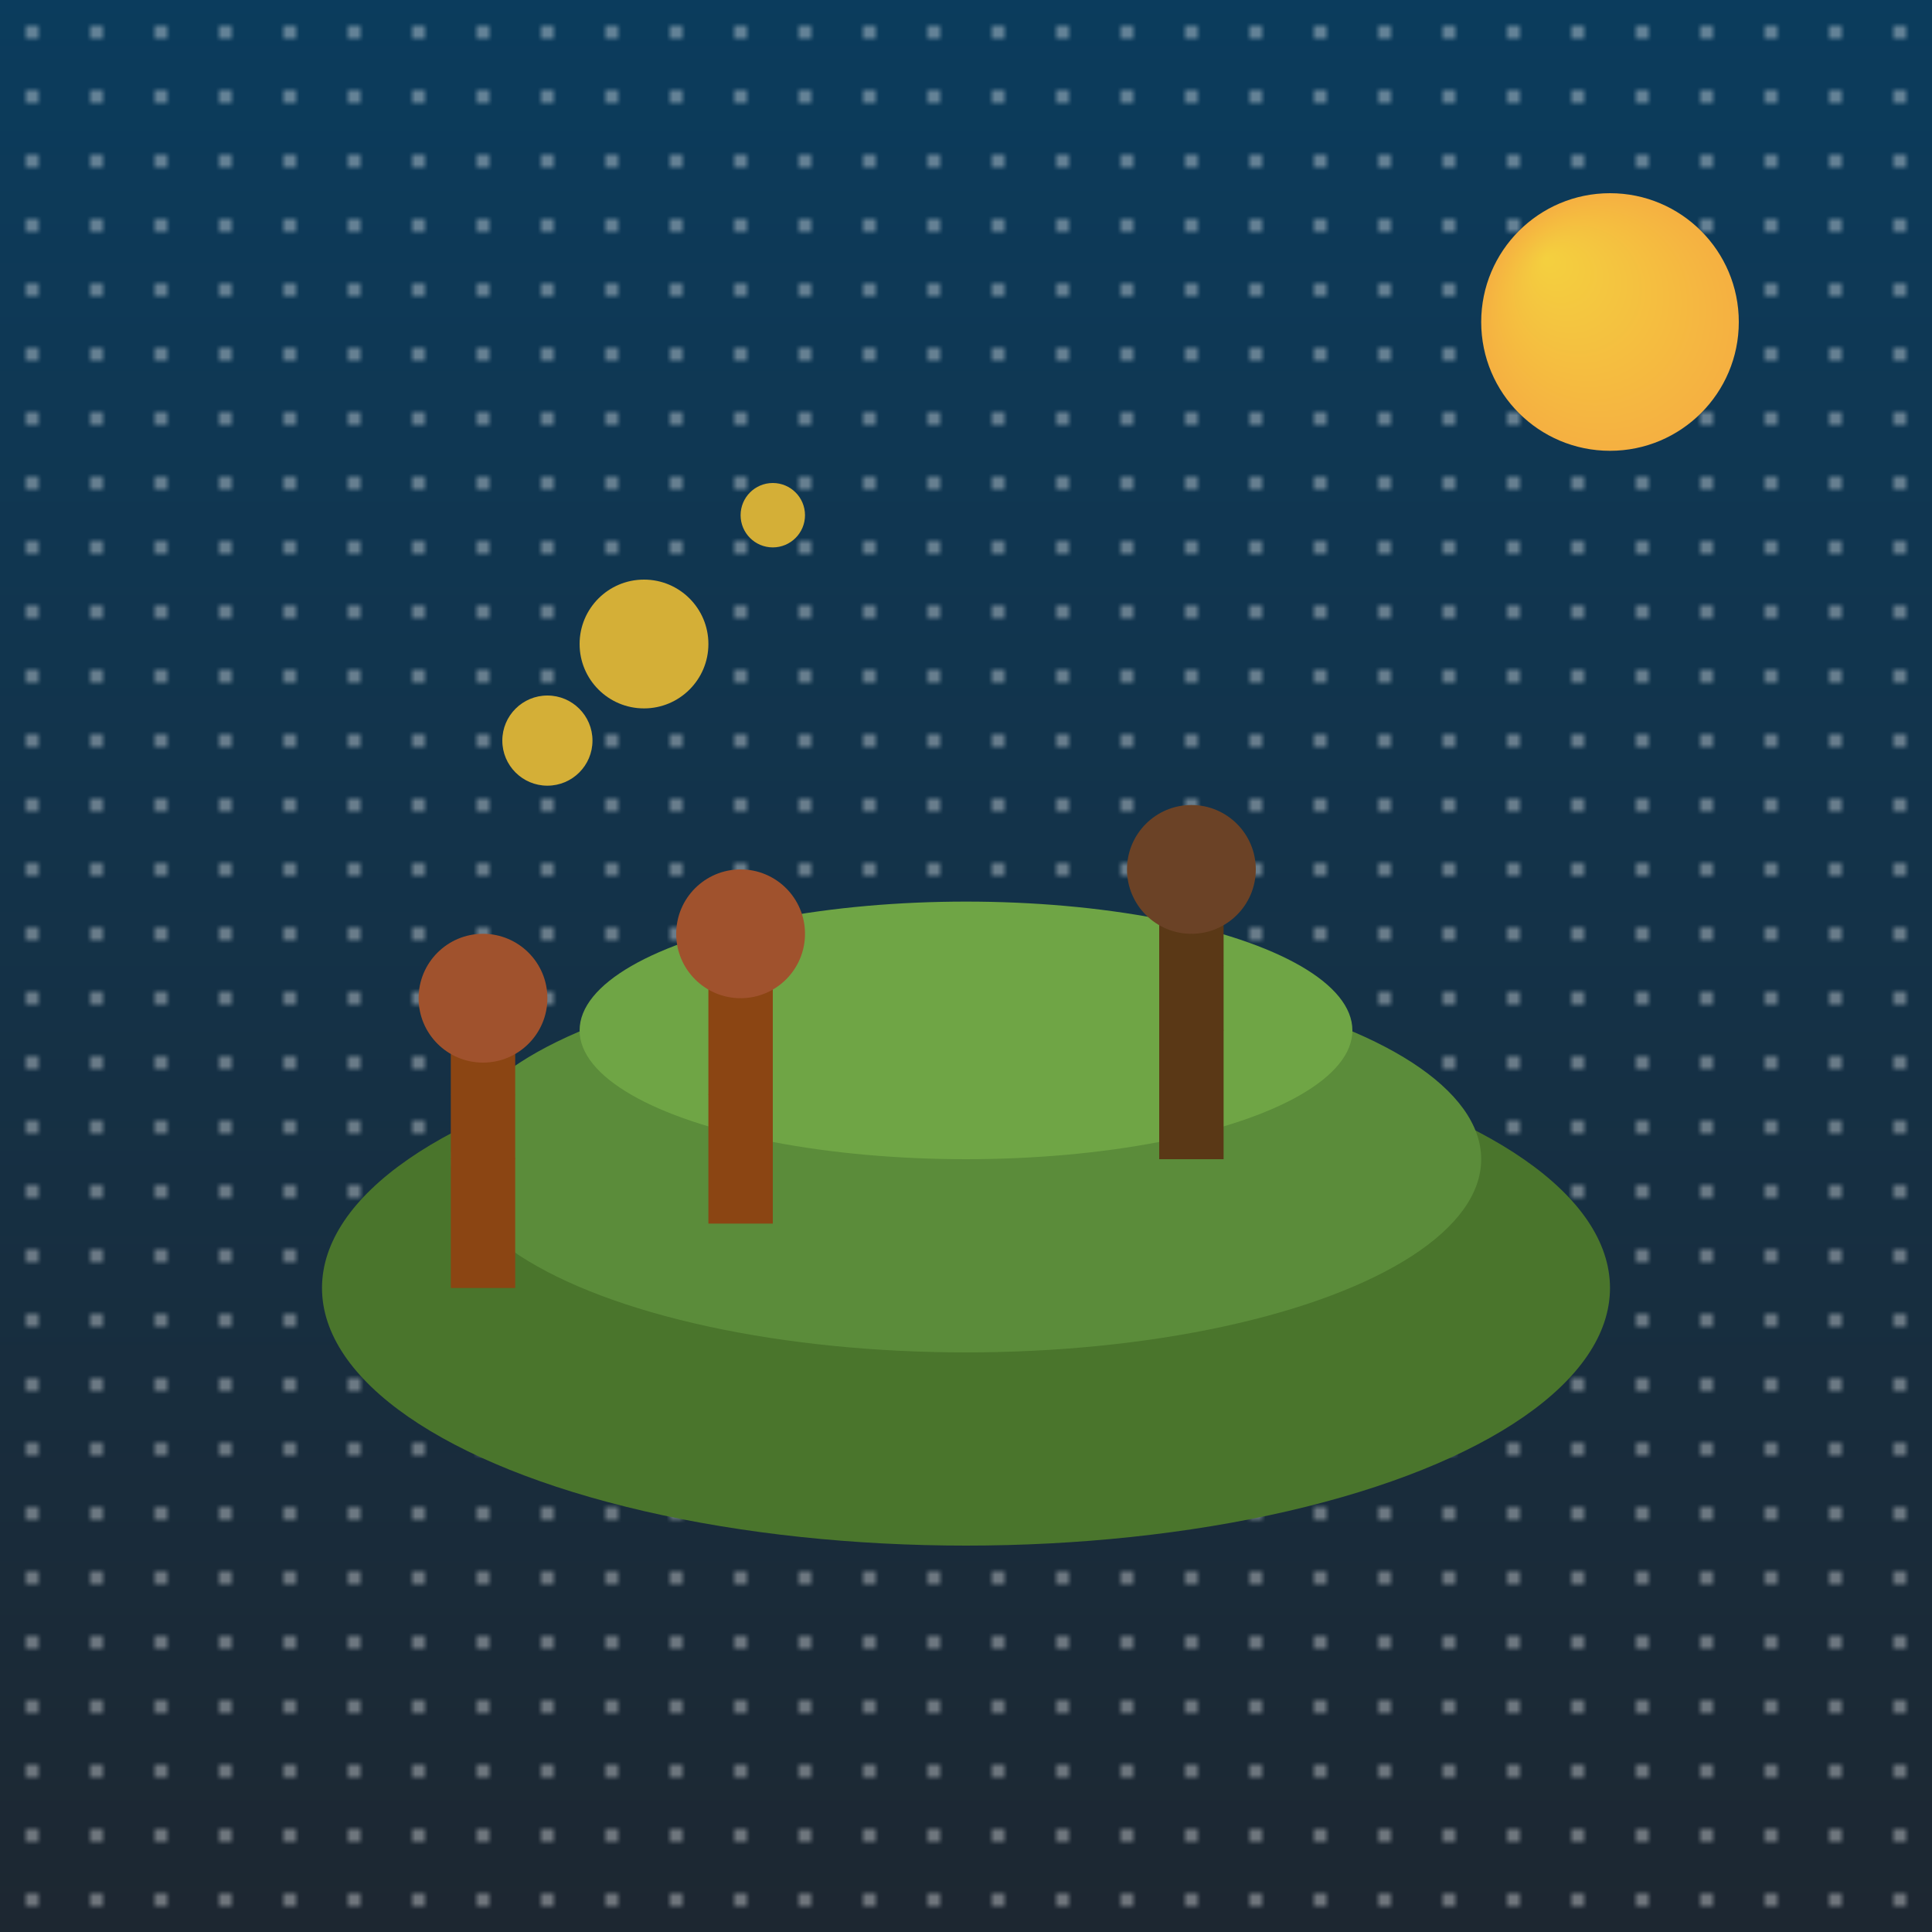
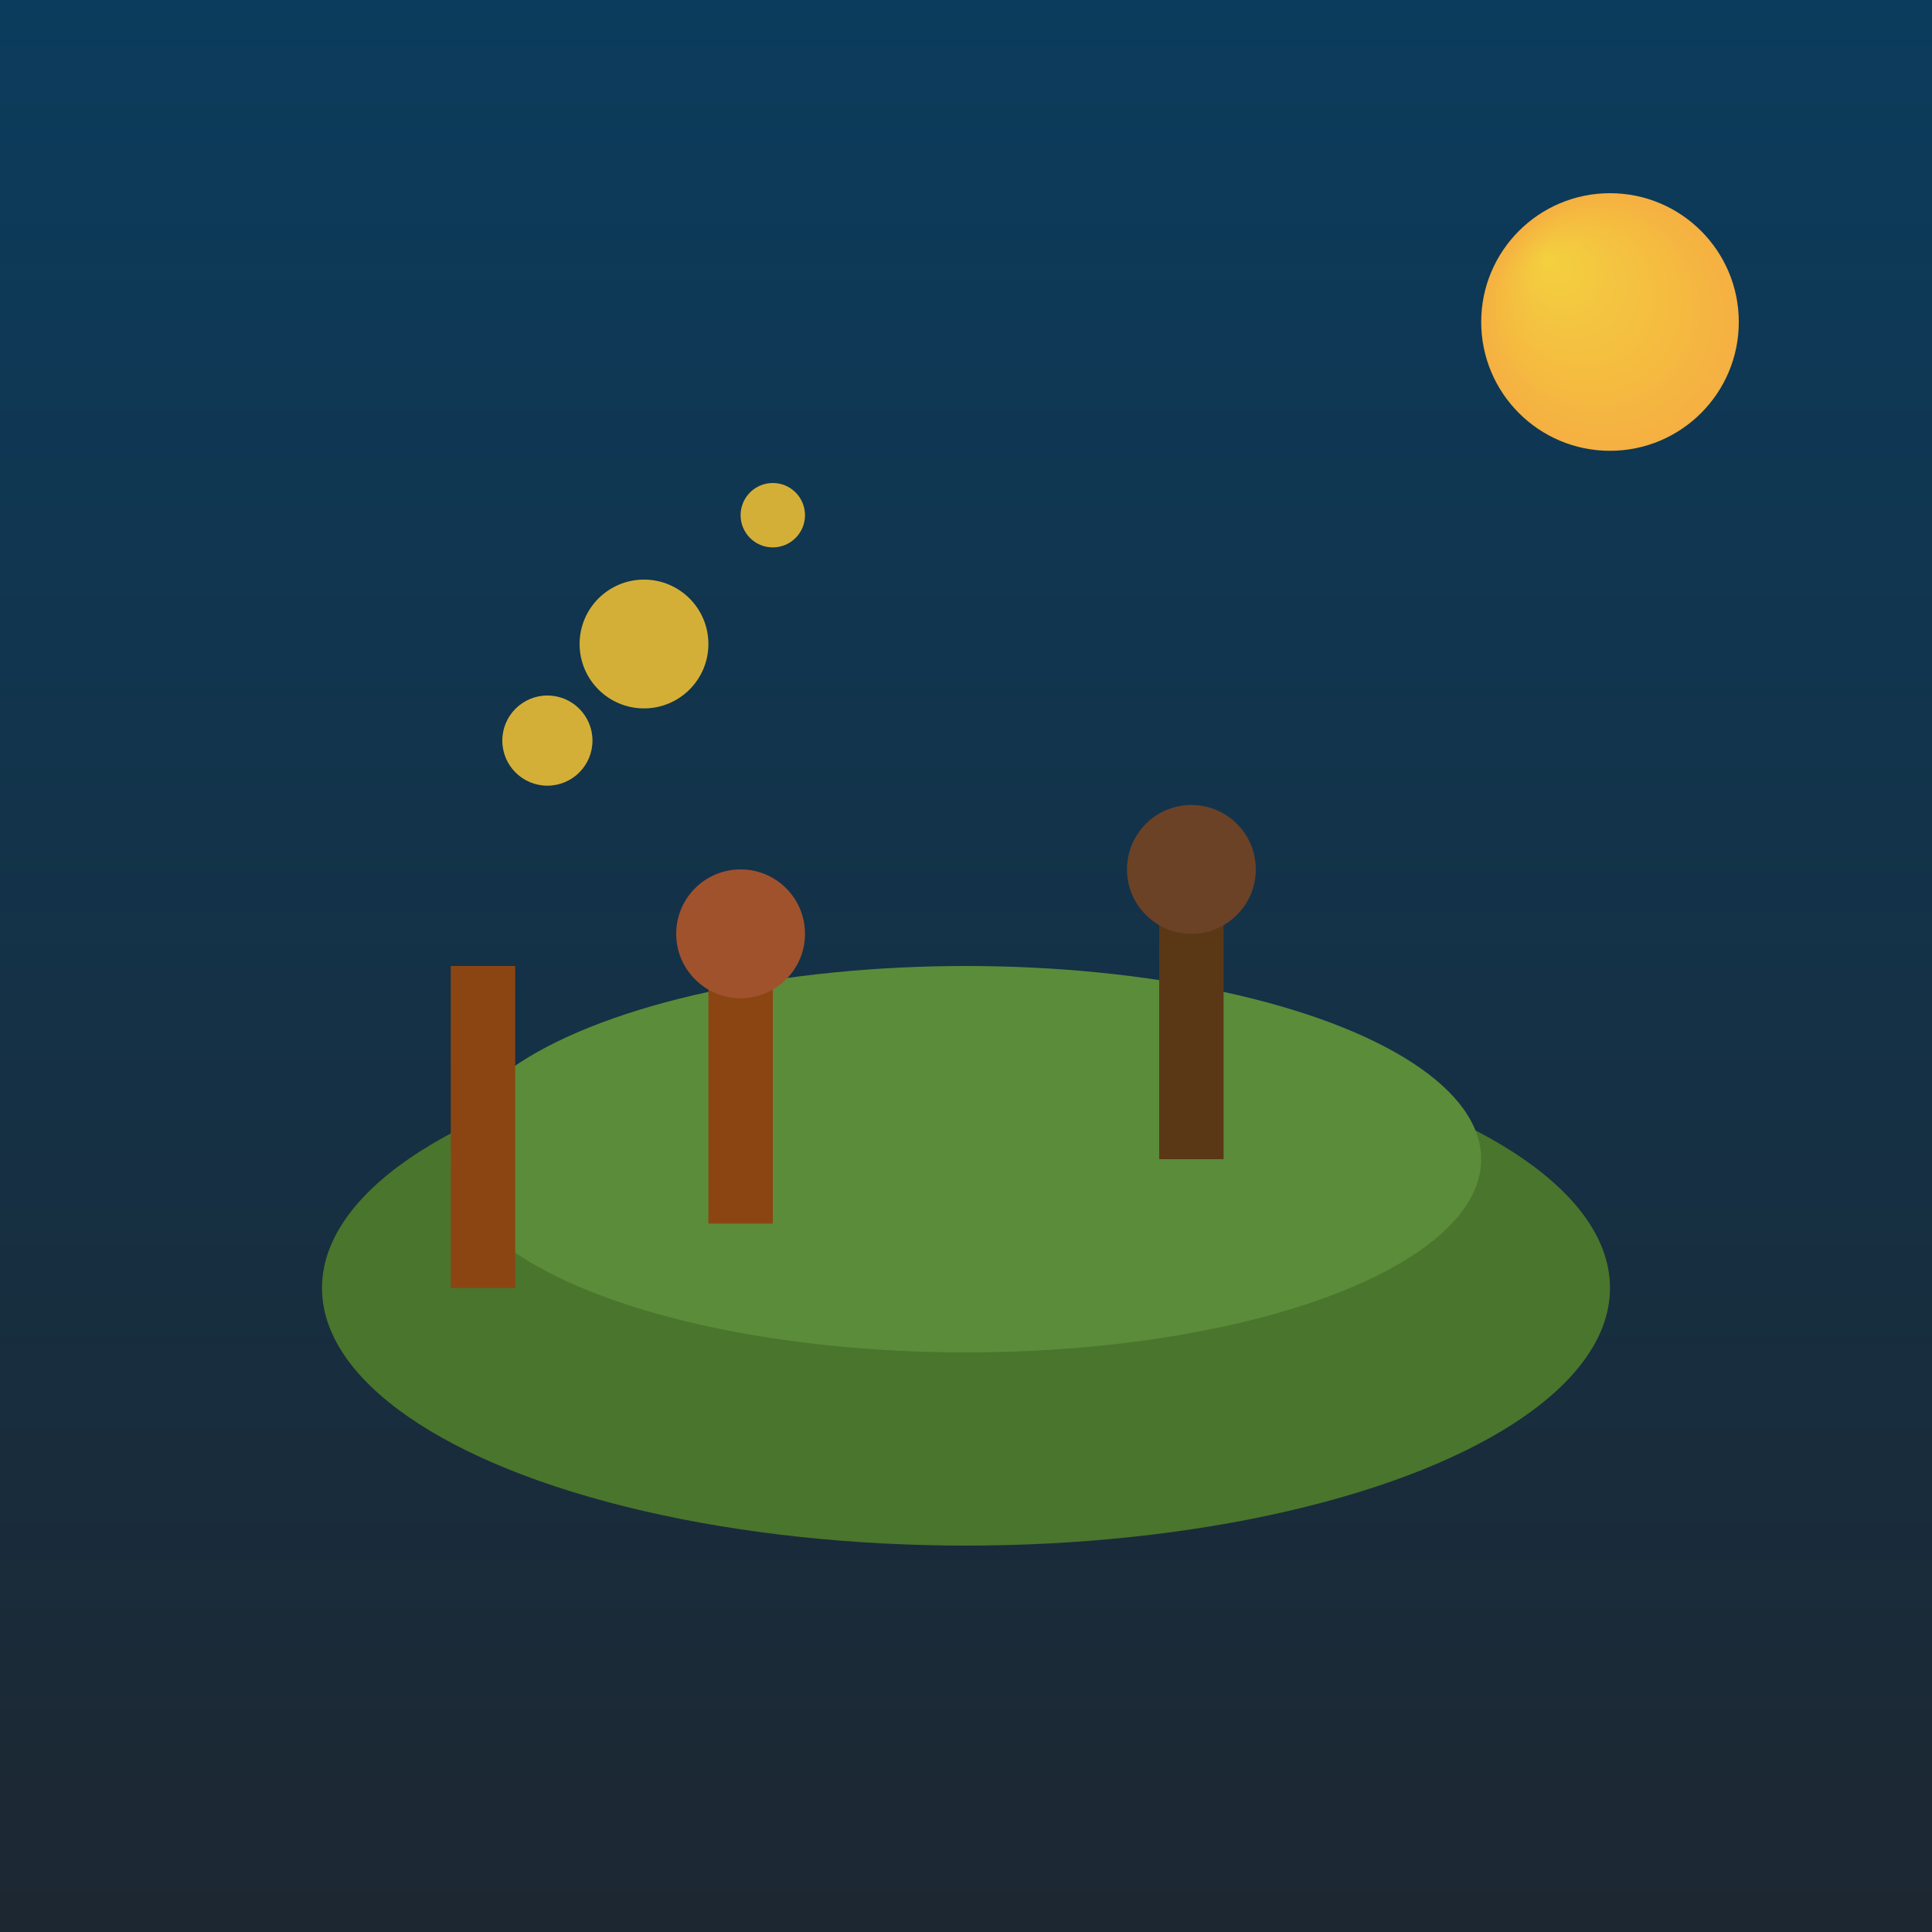
<svg xmlns="http://www.w3.org/2000/svg" viewBox="0 0 300 300">
  <defs>
    <linearGradient id="skyGradient" x1="0" y1="0" x2="0" y2="1">
      <stop offset="0%" stop-color="#0b3c5d" />
      <stop offset="100%" stop-color="#1d2731" />
    </linearGradient>
    <radialGradient id="moonGradient" cx="0.5" cy="0.5" r="0.5" fx="0.25" fy="0.25">
      <stop offset="0%" stop-color="#f4d03f" />
      <stop offset="100%" stop-color="#f5b041" />
    </radialGradient>
    <pattern id="starPattern" x="0" y="0" width="10" height="10" patternUnits="userSpaceOnUse">
      <circle cx="5" cy="5" r="1" fill="#ffffff" opacity="0.8" />
    </pattern>
    <filter id="glow" x="-50%" y="-50%" width="200%" height="200%">
      <feGaussianBlur in="SourceAlpha" stdDeviation="2" result="blur" />
      <feMerge>
        <feMergeNode in="blur" />
        <feMergeNode in="SourceGraphic" />
      </feMerge>
    </filter>
  </defs>
  <rect width="300" height="300" fill="url(#skyGradient)" />
-   <rect width="300" height="300" fill="url(#starPattern)" opacity="0.6" />
  <circle cx="250" cy="50" r="20" fill="url(#moonGradient)" filter="url(#glow)" />
  <g transform="translate(150, 200)">
    <ellipse cx="0" cy="0" rx="100" ry="40" fill="#4a752c" />
    <ellipse cx="0" cy="-20" rx="80" ry="30" fill="#5b8c3a" />
-     <ellipse cx="0" cy="-40" rx="60" ry="20" fill="#6fa545" />
    <g transform="translate(-40, -60)">
      <rect x="0" y="0" width="10" height="50" fill="#8b4513" />
      <circle cx="5" cy="5" r="10" fill="#a0522d" />
-       <path d="M5,15 L0,30 L10,30 Z" fill="#8b4513" />
+       <path d="M5,15 L10,30 Z" fill="#8b4513" />
      <path d="M5,15 L0,20 L10,20 Z" fill="#8b4513" />
    </g>
    <g transform="translate(30, -70)" filter="url(#glow)">
      <rect x="0" y="0" width="10" height="50" fill="#5a3816" />
      <circle cx="5" cy="5" r="10" fill="#6b4226" />
      <path d="M5,15 L0,30 L10,30 Z" fill="#5a3816" />
      <path d="M5,15 L0,20 L10,20 Z" fill="#5a3816" />
    </g>
    <g transform="translate(-80, -50)">
      <rect x="0" y="0" width="10" height="50" fill="#8b4513" />
-       <circle cx="5" cy="5" r="10" fill="#a0522d" />
-       <path d="M5,15 L0,30 L10,30 Z" fill="#8b4513" />
      <path d="M5,15 L0,20 L10,20 Z" fill="#8b4513" />
    </g>
  </g>
  <g transform="translate(100, 100)" filter="url(#glow)">
    <circle cx="0" cy="0" r="10" fill="#d4af37" />
    <circle cx="20" cy="-20" r="5" fill="#d4af37" />
    <circle cx="-15" cy="15" r="7" fill="#d4af37" />
  </g>
</svg>